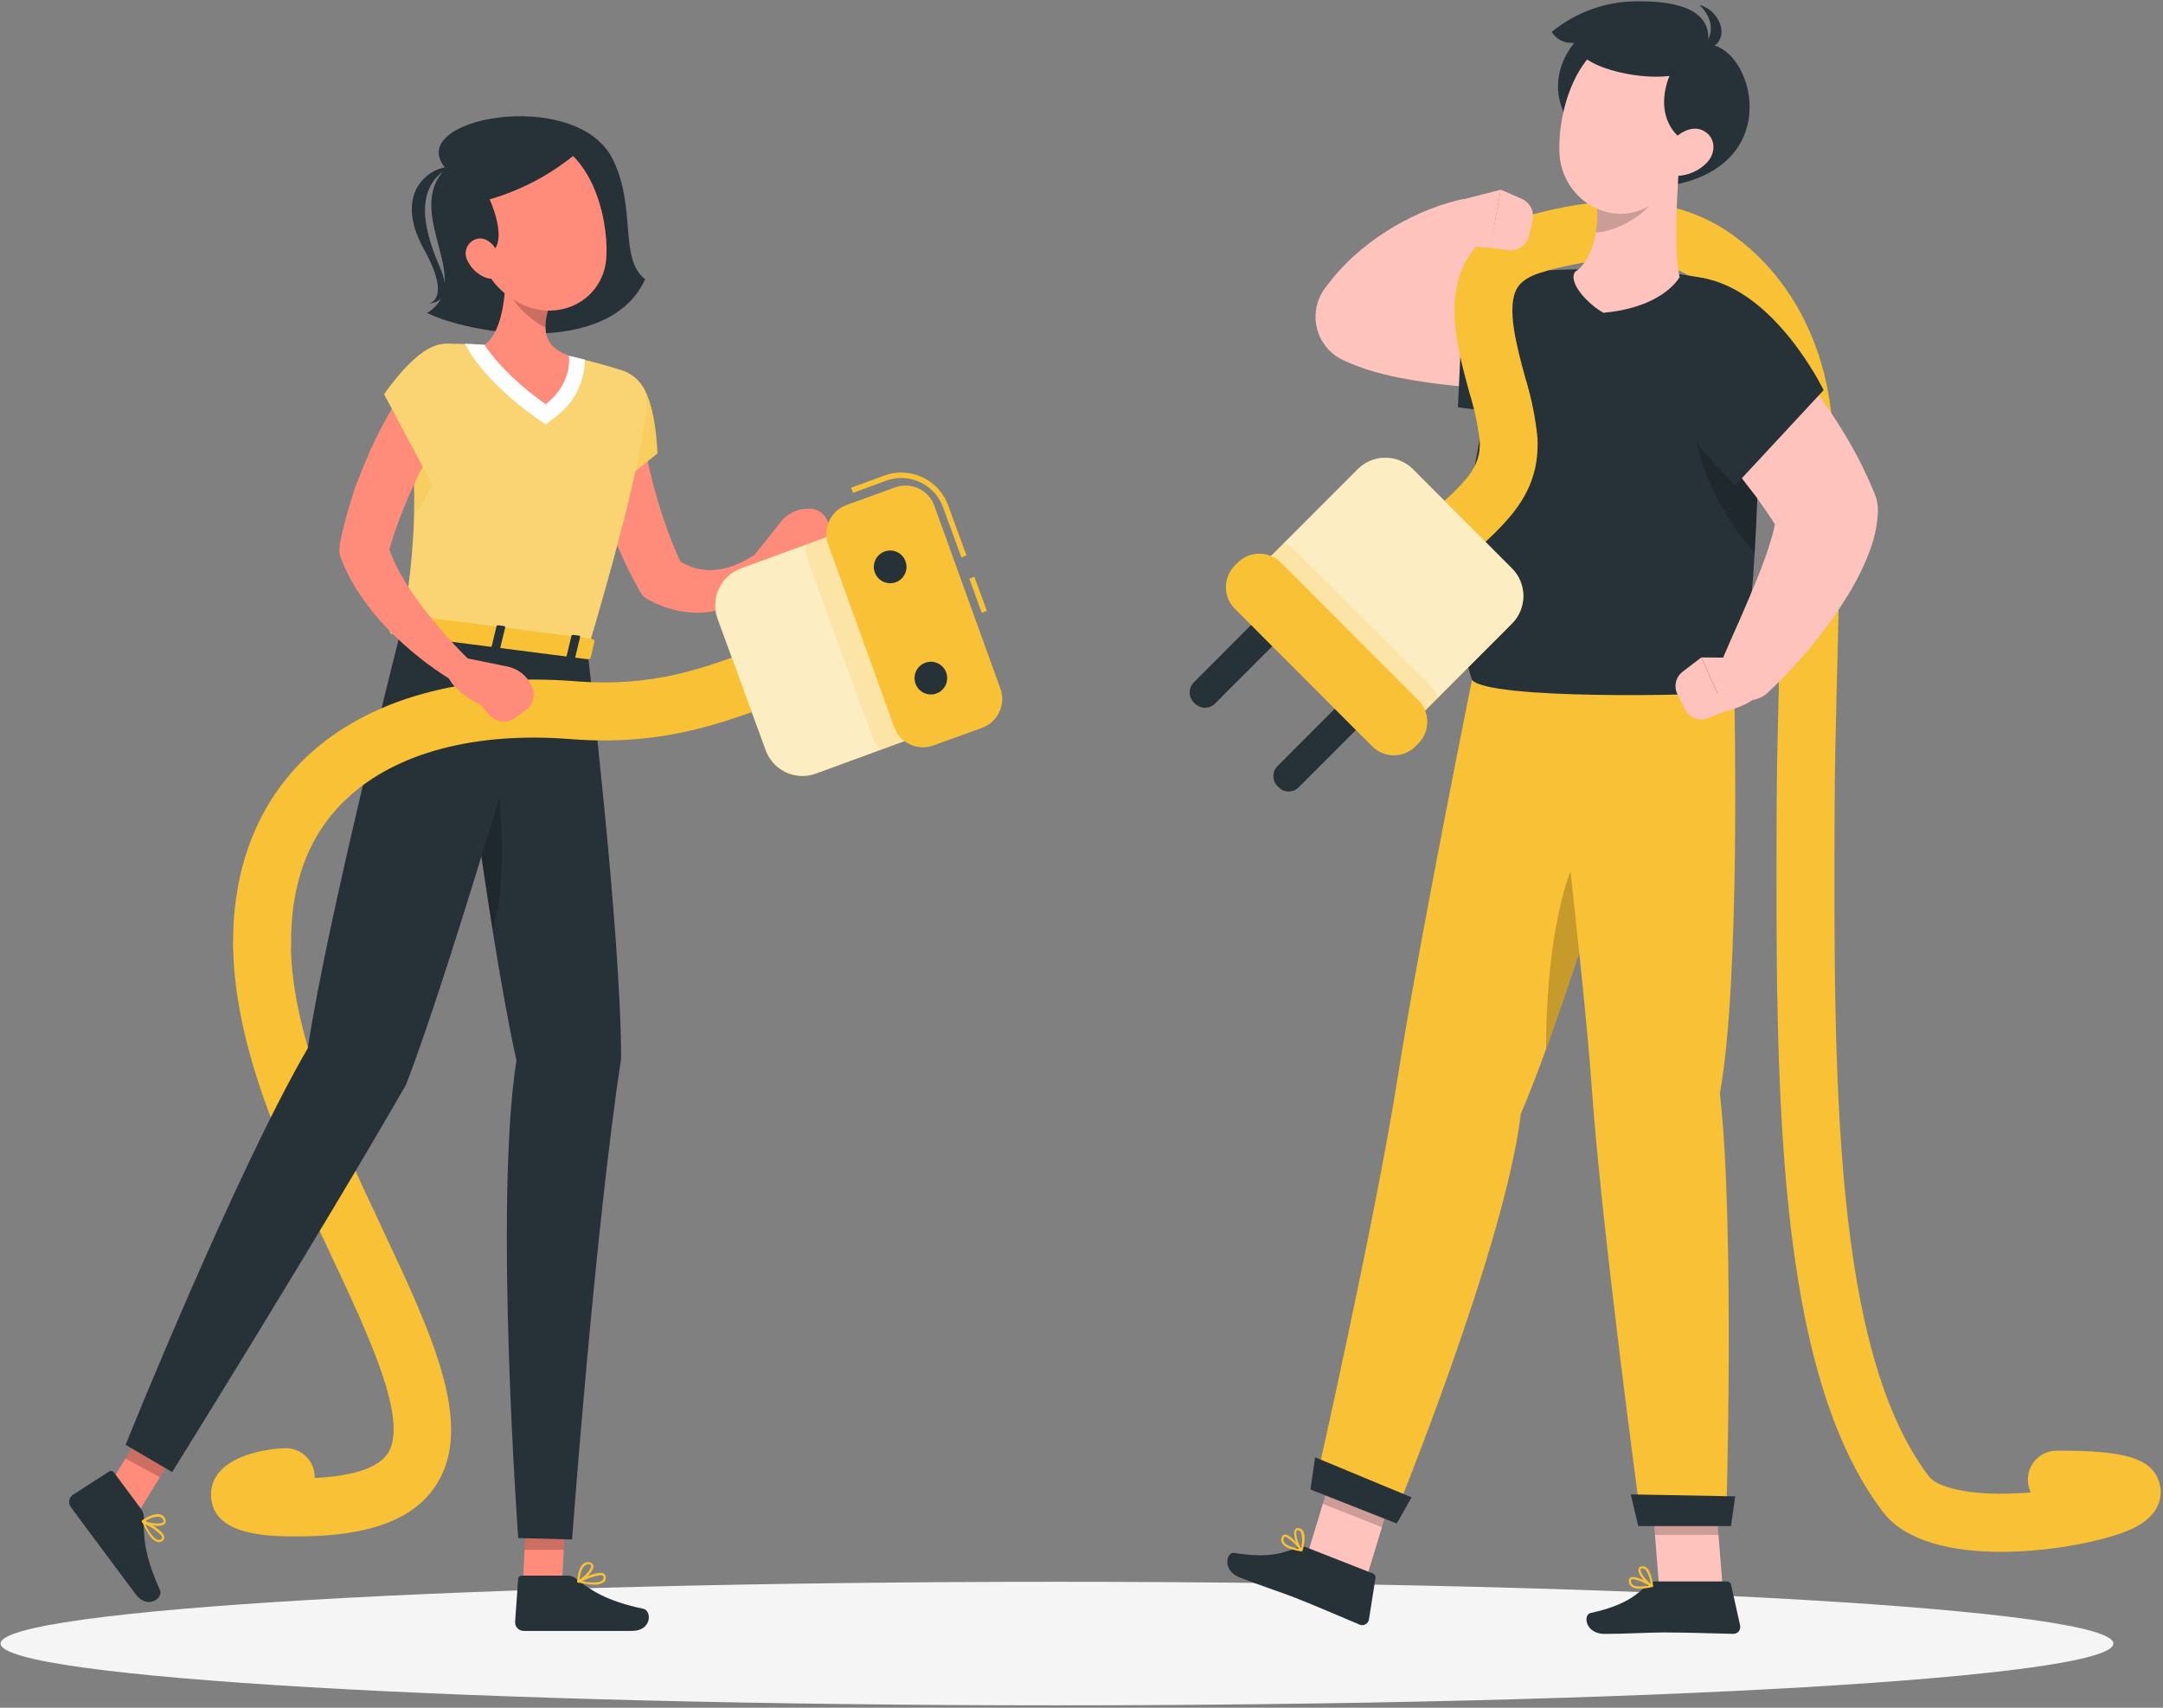
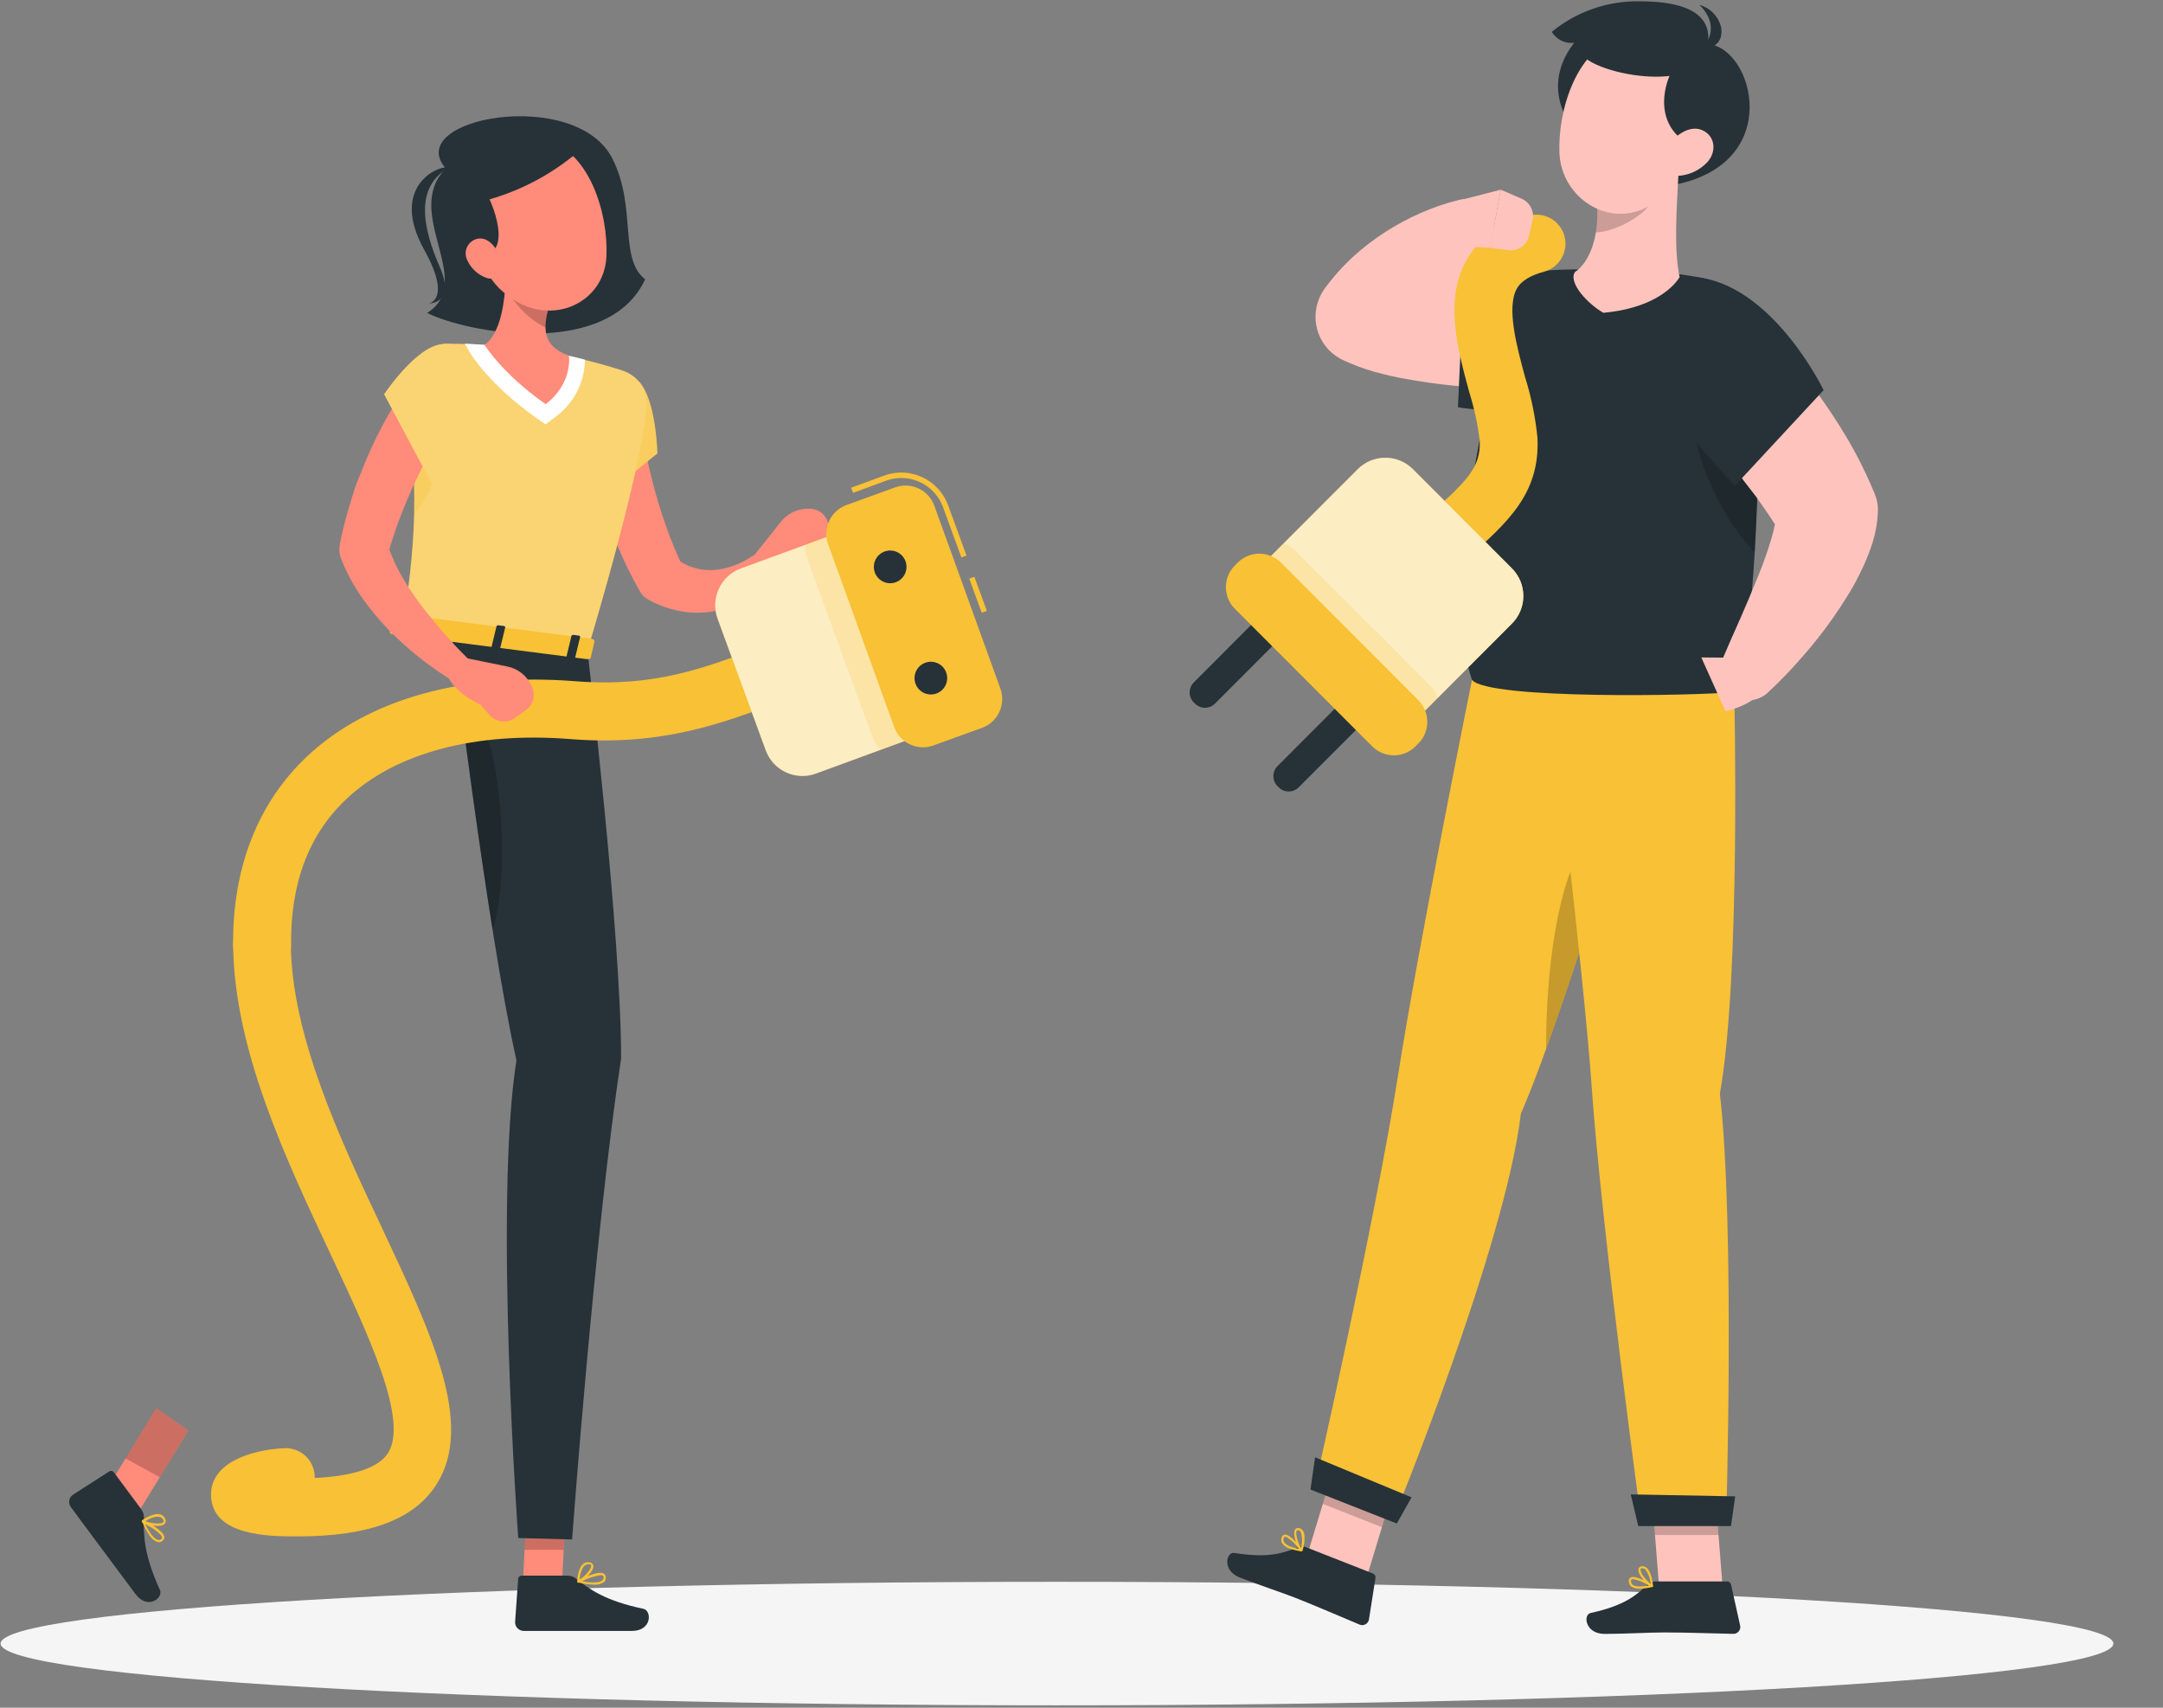
<svg xmlns="http://www.w3.org/2000/svg" width="323" height="255" viewBox="0 0 323 255" fill="none">
  <rect x="0" y="0" width="323" height="255" fill="#808080" stroke="none" />
  <g clip-path="url(#clip0_315_2558)">
    <path d="M157.839 254.641C244.961 254.641 315.588 250.512 315.588 245.419C315.588 240.326 244.961 236.197 157.839 236.197C70.716 236.197 0.089 240.326 0.089 245.419C0.089 250.512 70.716 254.641 157.839 254.641Z" fill="#F5F5F5" />
    <path d="M66.569 25.158C60.011 31.765 71.157 42.022 63.794 46.731C69.807 49.754 90.879 53.591 96.338 41.705C92.36 38.609 95.126 30.999 91.457 23.692C85.965 12.856 60.011 17.655 66.569 25.158Z" fill="#263238" />
    <path d="M67.163 24.987C65.121 24.645 58.213 28.083 63.355 37.313C67.496 44.776 64.047 45.305 64.047 45.305C64.047 45.305 68.115 45.419 65.674 39.871C63.087 33.949 61.874 27.806 67.163 24.987Z" fill="#263238" />
    <path d="M115.532 83.596C115.28 83.135 114.858 82.791 114.356 82.639C113.853 82.487 113.312 82.538 112.847 82.782L112.367 83.034C112.212 83.116 111.919 83.311 111.683 83.45C111.447 83.588 111.171 83.743 110.91 83.873C110.397 84.132 109.867 84.355 109.324 84.541C108.318 84.906 107.261 85.107 106.191 85.136C105.209 85.148 104.232 84.99 103.303 84.672C102.713 84.452 102.144 84.18 101.603 83.857C100.903 82.309 100.236 80.745 99.666 79.132C98.975 77.25 98.365 75.327 97.828 73.38C97.291 71.433 96.819 69.461 96.428 67.482C96.225 66.496 96.046 65.502 95.883 64.516L95.663 63.041C95.59 62.569 95.525 62.031 95.484 61.657V61.494C95.377 60.413 94.844 59.42 94.005 58.733C93.166 58.045 92.088 57.719 91.01 57.828C89.931 57.935 88.939 58.468 88.252 59.309C87.566 60.149 87.24 61.228 87.348 62.308C87.405 63.001 87.454 63.53 87.527 64.109C87.601 64.687 87.682 65.241 87.763 65.803C87.942 66.928 88.146 68.036 88.374 69.144C88.826 71.345 89.396 73.521 90.082 75.661C90.399 76.737 90.79 77.796 91.156 78.863C91.522 79.93 91.97 80.973 92.433 82.008C93.321 84.098 94.329 86.136 95.452 88.11L95.549 88.289C95.842 88.819 96.279 89.255 96.811 89.544C98.349 90.383 100.01 90.971 101.733 91.287C103.502 91.6 105.316 91.561 107.07 91.173C109.546 90.598 111.821 89.362 113.652 87.597C113.953 87.32 114.238 87.034 114.466 86.733C114.694 86.431 114.97 86.146 115.279 85.723C115.518 85.428 115.668 85.072 115.713 84.696C115.758 84.32 115.695 83.938 115.532 83.596Z" fill="#FF8B7B" />
    <path d="M120.942 75.971H120.706C119.927 75.954 119.155 76.118 118.45 76.448C117.744 76.779 117.124 77.268 116.638 77.877L112.708 82.814V86.187C115.865 87.442 119.868 84.061 119.868 84.061L121.894 83.548C122.576 83.377 123.17 82.96 123.563 82.376C123.955 81.792 124.117 81.083 124.018 80.386L123.725 78.407C123.629 77.734 123.296 77.119 122.785 76.671C122.274 76.224 121.62 75.976 120.942 75.971Z" fill="#FF8B7B" />
    <path d="M95.379 56.931C98.007 59.636 98.169 67.71 98.169 67.71L87.658 76.182C87.658 76.182 83.338 64.206 85.73 59.978C87.755 56.394 92.027 53.485 95.379 56.931Z" fill="#F8C136" />
    <g opacity="0.2">
      <path d="M95.379 56.931C98.007 59.636 98.169 67.71 98.169 67.71L87.658 76.182C87.658 76.182 83.338 64.206 85.73 59.978C87.755 56.394 92.027 53.485 95.379 56.931Z" fill="white" />
    </g>
    <path d="M77.984 238.437L83.793 239.073L84.59 223.268L78.781 222.624L77.984 238.437Z" fill="#FF8B7B" />
    <path d="M84.745 235.277H77.919C77.781 235.272 77.647 235.322 77.545 235.414C77.444 235.507 77.382 235.636 77.374 235.774L76.918 242.234C76.918 242.572 77.05 242.897 77.285 243.139C77.521 243.381 77.842 243.521 78.179 243.53C81.059 243.53 81.092 243.53 84.688 243.53H94.378C97.356 243.53 97.364 240.507 96.078 240.23C90.294 239.008 88.04 237.313 85.998 235.7C85.639 235.423 85.198 235.274 84.745 235.277Z" fill="#263238" />
    <path opacity="0.2" d="M84.59 223.276L84.175 231.423H78.334L78.781 222.632L84.59 223.276Z" fill="black" />
    <path d="M87.723 97.169C87.723 97.169 92.751 139.313 92.751 158.051C88.789 184.122 85.428 229.875 85.428 229.875L77.39 229.663C77.39 229.663 73.737 179.836 77.122 158.32C72.785 139.044 67.432 94.562 67.432 94.562L87.723 97.169Z" fill="#263238" />
    <path opacity="0.2" d="M72.223 108.901C71.265 109.323 70.336 109.807 69.441 110.351C70.547 118.669 72.004 129.138 73.55 138.8C76.186 130.849 74.762 113.365 72.223 108.901Z" fill="black" />
    <path d="M15.076 223.765L19.868 227.113L28.134 213.622L23.342 210.273L15.076 223.765Z" fill="#FF8B7B" />
    <path d="M21.081 225.345L17.012 219.862C16.935 219.75 16.817 219.673 16.683 219.647C16.549 219.621 16.41 219.648 16.297 219.724L10.845 223.227C10.573 223.427 10.391 223.727 10.338 224.061C10.285 224.395 10.365 224.736 10.561 225.011C12.261 227.333 12.294 227.349 14.433 230.233C15.76 232.001 18.404 235.562 20.226 238.014C22.049 240.466 24.433 238.609 23.879 237.403C21.439 232.034 21.439 229.256 21.487 226.616C21.496 226.159 21.353 225.712 21.081 225.345Z" fill="#263238" />
    <path opacity="0.2" d="M28.126 213.622L23.871 220.579L18.737 217.777L23.342 210.273L28.126 213.622Z" fill="black" />
    <path d="M44.472 229.419C40.314 229.419 31.657 229.418 31.511 223.292C31.397 218.485 37.336 216.489 42.462 216.245C43.03 216.217 43.598 216.302 44.133 216.495C44.668 216.687 45.16 216.983 45.581 217.366C46.002 217.749 46.343 218.211 46.585 218.726C46.828 219.241 46.967 219.799 46.994 220.367V220.693C52.803 220.416 56.562 219.145 57.937 216.978C61.036 212.09 55.097 199.47 49.361 187.274C42.608 172.927 34.961 156.674 34.814 141.105C34.809 140.536 34.915 139.972 35.128 139.444C35.34 138.916 35.655 138.435 36.053 138.029C36.451 137.622 36.925 137.299 37.449 137.076C37.972 136.853 38.533 136.736 39.102 136.73C40.242 136.733 41.336 137.184 42.146 137.988C42.956 138.791 43.417 139.882 43.43 141.024C43.56 154.695 50.753 170.035 57.148 183.576C64.47 199.201 70.857 212.701 65.202 221.622C61.923 226.868 55.13 229.419 44.472 229.419Z" fill="#F8C136" />
-     <path d="M81.287 96.338C81.287 96.338 67.407 144.503 60.63 161.97C47.498 184.83 25.71 219.813 25.71 219.813L18.753 215.74C18.753 215.74 35.026 175.331 45.968 156.511C48.906 136.959 60.011 93.568 60.011 93.568L81.287 96.338Z" fill="#263238" />
    <path d="M22.334 229.28C22.61 229.738 23.035 230.086 23.538 230.266C23.685 230.301 23.839 230.295 23.983 230.247C24.127 230.2 24.254 230.113 24.351 229.997C24.419 229.935 24.471 229.857 24.502 229.771C24.533 229.684 24.543 229.591 24.53 229.5C24.433 228.523 21.911 227.252 21.406 227.007C21.377 226.995 21.344 226.994 21.314 227.005C21.284 227.015 21.259 227.036 21.243 227.064C21.224 227.095 21.213 227.13 21.213 227.166C21.213 227.202 21.224 227.238 21.243 227.268C21.542 227.972 21.907 228.646 22.334 229.28ZM24.067 229.28C24.138 229.37 24.186 229.476 24.205 229.59C24.209 229.621 24.205 229.654 24.194 229.683C24.182 229.713 24.164 229.74 24.14 229.761C24.074 229.836 23.99 229.892 23.896 229.923C23.801 229.955 23.7 229.961 23.603 229.94C23.066 229.834 22.358 228.962 21.675 227.586C22.561 227.999 23.37 228.561 24.067 229.248V229.28Z" fill="#F8C136" />
    <path d="M21.203 227.3L21.251 227.341C22.065 227.789 24.18 228.156 24.644 227.48C24.722 227.356 24.76 227.212 24.753 227.066C24.745 226.92 24.693 226.78 24.603 226.665C23.79 225.223 21.349 226.917 21.243 226.991C21.219 227.01 21.2 227.035 21.187 227.063C21.174 227.092 21.168 227.123 21.17 227.154C21.167 227.205 21.178 227.256 21.203 227.3ZM24.294 226.828C24.318 226.856 24.34 226.886 24.359 226.917C24.449 227.072 24.465 227.186 24.416 227.251C24.148 227.643 22.586 227.504 21.674 227.146C22.285 226.779 23.708 226.038 24.294 226.828Z" fill="#F8C136" />
    <path d="M88.683 236.621C89.216 236.669 89.75 236.534 90.196 236.238C90.309 236.139 90.393 236.01 90.437 235.866C90.482 235.722 90.486 235.569 90.448 235.423C90.437 235.331 90.404 235.243 90.354 235.165C90.303 235.088 90.235 235.023 90.156 234.975C89.342 234.478 86.795 235.741 86.299 236.002C86.271 236.017 86.249 236.042 86.237 236.071C86.226 236.101 86.224 236.134 86.234 236.165C86.246 236.199 86.267 236.229 86.294 236.253C86.321 236.277 86.353 236.294 86.388 236.303C87.141 236.487 87.909 236.594 88.683 236.621ZM89.692 235.211C89.808 235.204 89.923 235.229 90.025 235.285C90.066 235.285 90.107 235.342 90.123 235.439C90.144 235.537 90.139 235.638 90.107 235.733C90.076 235.828 90.019 235.912 89.944 235.977C89.545 236.344 88.422 236.393 86.909 236.124C87.764 235.665 88.692 235.356 89.651 235.211H89.692Z" fill="#F8C136" />
    <path d="M86.388 236.344H86.445C87.259 235.969 88.846 234.478 88.585 233.704C88.531 233.576 88.44 233.467 88.325 233.39C88.209 233.313 88.073 233.272 87.934 233.272C86.307 233.085 86.193 236.034 86.185 236.156C86.185 236.189 86.194 236.221 86.209 236.249C86.225 236.278 86.247 236.302 86.275 236.319C86.309 236.339 86.349 236.347 86.388 236.344ZM87.853 233.574H87.967C88.138 233.574 88.243 233.647 88.268 233.728C88.422 234.177 87.381 235.358 86.543 235.871C86.616 235.162 86.877 233.574 87.869 233.574H87.853Z" fill="#F8C136" />
    <path d="M60.011 93.609L87.722 97.161C93.971 76.093 96.029 65.917 96.583 61.021C96.729 59.79 96.442 58.547 95.77 57.506C95.099 56.464 94.086 55.691 92.905 55.318C91.278 54.796 89.179 54.177 87.096 53.688C86.388 53.501 85.664 53.33 84.956 53.167C80.808 52.324 76.604 51.78 72.378 51.538C71.751 51.481 71.133 51.448 70.507 51.416C69.278 51.35 68.066 51.334 66.959 51.334C66.129 51.333 65.307 51.505 64.547 51.84C63.787 52.174 63.104 52.664 62.543 53.277C61.982 53.89 61.555 54.613 61.288 55.401C61.022 56.189 60.922 57.023 60.996 57.852C61.215 60.296 61.386 62.569 61.516 64.654C61.826 69.543 61.923 73.453 61.85 76.875C61.684 82.493 61.069 88.089 60.011 93.609Z" fill="#F8C136" />
    <g opacity="0.3">
      <path d="M60.011 93.609L87.722 97.161C93.971 76.093 96.029 65.917 96.583 61.021C96.729 59.79 96.442 58.547 95.77 57.506C95.099 56.464 94.086 55.691 92.905 55.318C91.278 54.796 89.179 54.177 87.096 53.688C86.388 53.501 85.664 53.33 84.956 53.167C80.808 52.324 76.604 51.78 72.378 51.538C71.751 51.481 71.133 51.448 70.507 51.416C69.278 51.35 68.066 51.334 66.959 51.334C66.129 51.333 65.307 51.505 64.547 51.84C63.787 52.174 63.104 52.664 62.543 53.277C61.982 53.89 61.555 54.613 61.288 55.401C61.022 56.189 60.922 57.023 60.996 57.852C61.215 60.296 61.386 62.569 61.516 64.654C61.826 69.543 61.923 73.453 61.85 76.875C61.684 82.493 61.069 88.089 60.011 93.609Z" fill="white" />
    </g>
    <path opacity="0.3" d="M61.834 76.842C65.495 72.101 66.821 66.675 65.634 63.685L61.501 64.614C61.834 69.486 61.924 73.412 61.834 76.842Z" fill="#F8C136" />
    <path d="M87.096 53.64C86.38 53.453 85.664 53.281 84.957 53.118C80.805 52.28 76.599 51.735 72.37 51.489C71.744 51.44 71.125 51.408 70.507 51.375L69.425 51.326L70.238 52.752C70.352 52.947 73.119 57.477 80.002 62.349L81.474 63.376L82.89 62.292C84.253 61.313 85.367 60.026 86.142 58.535C86.916 57.045 87.33 55.393 87.349 53.713L87.096 53.64Z" fill="white" />
    <path d="M75.429 43.114C75.169 46.544 74.363 50.039 72.37 51.505C72.37 51.505 74.909 55.734 81.483 60.353C85.599 57.2 84.957 53.118 84.957 53.118C80.579 51.489 80.888 48.45 82.735 43.603L79.318 41.762C79.023 41.436 78.64 41.205 78.215 41.096C77.79 40.988 77.342 41.007 76.927 41.151C76.513 41.295 76.15 41.558 75.884 41.907C75.617 42.256 75.459 42.676 75.429 43.114Z" fill="#FF8B7B" />
    <path opacity="0.2" d="M79.318 41.762C79.041 41.456 78.685 41.232 78.289 41.115C77.893 40.999 77.473 40.995 77.075 41.103C76.677 41.211 76.316 41.427 76.033 41.727C75.749 42.027 75.555 42.4 75.47 42.805C76.768 45.425 78.861 47.567 81.45 48.923C81.542 47.086 81.976 45.282 82.727 43.603L79.318 41.762Z" fill="black" />
    <path d="M70.108 32.36C71.809 38.983 72.386 41.818 76.43 44.58C82.508 48.768 90.261 45.232 90.562 38.242C90.847 31.944 88.024 22.168 80.962 20.767C79.403 20.448 77.788 20.534 76.272 21.017C74.755 21.5 73.388 22.364 72.3 23.526C71.211 24.689 70.439 26.111 70.055 27.657C69.671 29.203 69.69 30.823 70.108 32.36Z" fill="#FF8B7B" />
    <path d="M86.942 22.136C82.958 25.682 78.232 28.29 73.11 29.769C73.11 29.769 78.163 40.531 68.709 37.819C65.967 28.653 68.709 23.895 71.15 21.655C78.667 19.211 83.956 18.396 86.942 22.136Z" fill="#263238" />
    <path d="M69.791 38.885C70.345 40.086 71.351 41.017 72.59 41.476C74.217 42.063 75.185 40.661 74.835 39.032C74.518 37.574 73.281 35.504 71.581 35.61C71.213 35.642 70.859 35.764 70.549 35.966C70.24 36.167 69.986 36.443 69.808 36.767C69.631 37.091 69.537 37.454 69.534 37.824C69.531 38.194 69.619 38.558 69.791 38.885Z" fill="#FF8B7B" />
    <path d="M59.808 91.93L58.237 94.252C58.115 94.432 58.319 94.66 58.636 94.701L87.698 98.432C87.95 98.432 88.17 98.367 88.211 98.212L88.78 95.768C88.78 95.597 88.617 95.425 88.349 95.385L60.28 91.784C60.195 91.764 60.107 91.767 60.024 91.793C59.941 91.819 59.866 91.866 59.808 91.93Z" fill="#F8C136" />
    <path d="M63.168 95.556L62.42 95.458C62.273 95.458 62.168 95.344 62.192 95.255L62.957 92.069C62.986 92.016 63.032 91.974 63.089 91.95C63.145 91.926 63.207 91.922 63.266 91.939L64.023 92.037C64.169 92.037 64.275 92.143 64.25 92.24L63.486 95.418C63.461 95.515 63.323 95.572 63.168 95.556Z" fill="#263238" />
    <path d="M85.55 98.424L84.802 98.334C84.655 98.334 84.549 98.22 84.574 98.122L85.339 94.945C85.339 94.855 85.501 94.79 85.648 94.806L86.404 94.904C86.551 94.904 86.657 95.018 86.632 95.108L85.867 98.293C85.843 98.383 85.705 98.448 85.55 98.424Z" fill="#263238" />
    <path d="M74.363 96.99L73.615 96.892C73.46 96.892 73.355 96.786 73.379 96.688L74.144 93.511C74.144 93.413 74.306 93.356 74.461 93.372L75.21 93.47C75.356 93.47 75.462 93.584 75.445 93.674L74.673 96.859C74.656 96.949 74.51 97.006 74.363 96.99Z" fill="#263238" />
    <path d="M39.142 145.399C38.001 145.399 36.907 144.948 36.096 144.144C35.285 143.34 34.825 142.248 34.814 141.106C34.7 129.537 38.548 119.769 45.944 112.86C55.048 104.355 69.246 100.403 85.941 101.723C97.648 102.652 105.158 99.8 113.847 96.485C115.279 95.947 116.719 95.393 118.2 94.855C119.279 94.462 120.47 94.514 121.51 95C122.551 95.486 123.356 96.366 123.749 97.446C124.142 98.526 124.09 99.719 123.604 100.761C123.119 101.803 122.24 102.609 121.162 103.002C119.721 103.524 118.322 104.061 116.931 104.591C108.071 107.964 98.918 111.442 85.257 110.367C71.019 109.235 59.157 112.371 51.851 119.198C46.156 124.478 43.381 131.818 43.471 141.024C43.476 141.593 43.369 142.158 43.157 142.686C42.944 143.214 42.63 143.695 42.232 144.101C41.834 144.507 41.359 144.831 40.836 145.054C40.313 145.276 39.751 145.394 39.183 145.399H39.142Z" fill="#F8C136" />
    <path d="M139.244 109.122L121.834 115.509C120.381 116.042 118.776 115.975 117.373 115.323C115.969 114.671 114.882 113.488 114.35 112.033L107.16 92.381C106.627 90.926 106.694 89.32 107.345 87.914C107.996 86.509 109.178 85.42 110.631 84.887L128.041 78.5L139.236 109.099L139.244 109.122Z" fill="#F8C136" />
    <path opacity="0.7" d="M139.244 109.122L121.834 115.509C120.381 116.042 118.776 115.975 117.373 115.323C115.969 114.671 114.882 113.488 114.35 112.033L107.16 92.381C106.627 90.926 106.694 89.32 107.345 87.914C107.996 86.509 109.178 85.42 110.631 84.887L128.041 78.5L139.236 109.099L139.244 109.122Z" fill="white" />
    <path opacity="0.2" d="M120.283 81.339L128.053 78.496L139.248 109.112L131.478 111.964C130.961 111.463 130.566 110.85 130.323 110.171L120.56 83.458C120.304 82.783 120.209 82.057 120.283 81.339Z" fill="#F8C136" />
    <path d="M145.501 86.122L144.737 86.402L146.601 91.497L147.365 91.217L145.501 86.122Z" fill="#F8C136" />
    <path d="M143.56 83.23L140.818 75.718C140.348 74.444 139.499 73.345 138.387 72.569C137.274 71.793 135.951 71.376 134.594 71.376C133.823 71.374 133.057 71.509 132.333 71.775L127.386 73.592L127.101 72.826L132.056 71.009C132.869 70.711 133.728 70.559 134.594 70.561C136.118 70.565 137.604 71.035 138.854 71.909C140.103 72.782 141.055 74.018 141.583 75.449L144.325 82.961L143.56 83.23Z" fill="#F8C136" />
    <path d="M139.379 111.316L146.645 108.685C149.019 107.825 150.247 105.201 149.388 102.824L139.527 75.523C138.668 73.146 136.048 71.916 133.674 72.776L126.408 75.407C124.035 76.267 122.806 78.891 123.665 81.268L133.527 108.569C134.385 110.946 137.006 112.176 139.379 111.316Z" fill="#F8C136" />
    <path d="M135.221 83.808C135.387 84.263 135.414 84.756 135.3 85.226C135.186 85.696 134.935 86.121 134.579 86.448C134.223 86.775 133.778 86.989 133.301 87.063C132.824 87.137 132.335 87.067 131.897 86.863C131.46 86.659 131.092 86.329 130.842 85.915C130.591 85.502 130.469 85.023 130.49 84.54C130.512 84.056 130.676 83.591 130.962 83.201C131.248 82.811 131.643 82.515 132.097 82.35C132.704 82.129 133.374 82.159 133.96 82.433C134.545 82.706 134.999 83.201 135.221 83.808Z" fill="#263238" />
    <path d="M141.299 100.42C141.464 100.874 141.491 101.367 141.376 101.836C141.262 102.306 141.011 102.731 140.656 103.057C140.3 103.384 139.856 103.598 139.379 103.672C138.902 103.746 138.414 103.677 137.976 103.473C137.539 103.269 137.171 102.94 136.92 102.527C136.669 102.114 136.546 101.636 136.567 101.154C136.587 100.671 136.75 100.205 137.034 99.815C137.319 99.424 137.713 99.128 138.166 98.962C138.467 98.851 138.788 98.801 139.108 98.815C139.429 98.828 139.743 98.905 140.034 99.04C140.325 99.176 140.587 99.367 140.804 99.604C141.02 99.841 141.189 100.118 141.299 100.42Z" fill="#263238" />
    <path d="M69.97 98.456L69.905 98.383C68.636 97.112 67.293 95.727 66.081 94.309C64.869 92.892 63.681 91.474 62.599 90.008C61.538 88.577 60.573 87.078 59.71 85.519C59.093 84.404 58.568 83.241 58.14 82.04C58.628 80.411 59.149 78.781 59.767 77.217C60.475 75.335 61.273 73.486 62.143 71.661C63.014 69.836 63.941 68.044 64.942 66.292C65.43 65.412 65.943 64.54 66.472 63.685L67.285 62.431C67.537 62.023 67.838 61.616 68.05 61.266L68.139 61.135C68.718 60.252 68.931 59.179 68.735 58.142C68.538 57.105 67.948 56.184 67.087 55.575C66.226 54.965 65.162 54.714 64.12 54.874C63.078 55.035 62.139 55.594 61.5 56.434C61.094 56.988 60.784 57.428 60.459 57.909C60.133 58.39 59.841 58.87 59.531 59.351C58.938 60.312 58.36 61.282 57.807 62.267C56.706 64.234 55.709 66.257 54.821 68.329C54.365 69.355 54.007 70.406 53.543 71.457C53.08 72.508 52.77 73.576 52.445 74.667C51.754 76.83 51.187 79.031 50.745 81.258V81.445C50.618 82.04 50.66 82.658 50.867 83.23C51.655 85.319 52.702 87.3 53.983 89.128C55.189 90.863 56.533 92.498 58.002 94.016C59.433 95.479 60.952 96.853 62.55 98.13C64.147 99.406 65.824 100.579 67.57 101.642C67.994 101.89 68.493 101.975 68.975 101.881C69.457 101.786 69.888 101.519 70.188 101.13C70.487 100.74 70.634 100.254 70.602 99.764C70.569 99.273 70.359 98.811 70.011 98.465L69.97 98.456Z" fill="#FF8B7B" />
    <path d="M79.424 102.505L79.318 102.294C78.98 101.588 78.483 100.97 77.866 100.489C77.249 100.008 76.529 99.678 75.763 99.524L69.587 98.269L66.569 99.776C66.894 103.165 71.727 105.194 71.727 105.194L73.102 106.766C73.566 107.294 74.207 107.631 74.904 107.714C75.601 107.796 76.303 107.618 76.877 107.214L78.504 106.049C79.051 105.663 79.444 105.095 79.612 104.446C79.78 103.797 79.714 103.11 79.424 102.505Z" fill="#FF8B7B" />
    <path d="M64.429 51.855C61.004 53.428 57.359 58.87 57.359 58.87L64.681 72.598C64.681 72.598 73.004 62.992 72.305 58.186C71.735 54.104 68.79 49.851 64.429 51.855Z" fill="#F8C136" />
    <g opacity="0.3">
      <path d="M64.429 51.855C61.004 53.428 57.359 58.87 57.359 58.87L64.681 72.598C64.681 72.598 73.004 62.992 72.305 58.186C71.735 54.104 68.79 49.851 64.429 51.855Z" fill="white" />
    </g>
-     <path d="M298.828 231.724C291.66 231.724 284.614 230.25 281.197 225.785C265.023 204.603 265.169 161.994 265.307 120.762C265.389 98.562 267.138 77.584 264.673 61.29C263.225 51.684 258.164 45.093 253.055 41.688C245.472 36.669 235.058 39.366 230.607 40.515C230.053 40.67 229.473 40.713 228.902 40.641C228.331 40.569 227.78 40.383 227.281 40.096C226.783 39.808 226.346 39.423 225.998 38.965C225.649 38.506 225.396 37.982 225.252 37.424C225.108 36.866 225.077 36.285 225.16 35.715C225.243 35.144 225.439 34.596 225.736 34.103C226.033 33.609 226.425 33.18 226.89 32.84C227.355 32.5 227.883 32.257 228.443 32.123C234 30.681 247.034 27.317 257.822 34.453C265.104 39.268 271.401 47.863 273.232 59.994C275.795 76.94 274.046 98.228 273.964 120.762C273.826 160.544 273.688 201.678 288.072 220.489C289.235 222.005 293.767 223.365 301.293 222.974C301.96 222.974 302.611 222.901 303.254 222.844C302.963 222.254 302.812 221.604 302.815 220.946C302.815 219.796 303.271 218.694 304.082 217.881C304.894 217.068 305.995 216.611 307.143 216.611C316.605 216.611 321.584 217.426 322.544 221.76C322.821 223.007 322.967 226.135 318.395 228.278C314.978 229.883 306.826 231.724 298.828 231.724Z" fill="#F8C136" />
    <path d="M204.108 235.463L195.28 231.985L199.934 216.66L208.77 220.131L204.108 235.463Z" fill="#FFC3BD" />
    <path d="M195.069 231.048L205.028 234.958C205.154 235.01 205.259 235.102 205.327 235.22C205.395 235.338 205.421 235.475 205.402 235.61L204.426 241.818C204.4 241.968 204.341 242.111 204.254 242.235C204.166 242.359 204.052 242.462 203.919 242.537C203.786 242.611 203.639 242.654 203.487 242.664C203.335 242.674 203.183 242.649 203.042 242.592C200.545 241.557 196.631 239.846 193.466 238.6C191.522 237.834 187.82 236.612 185.127 235.553C182.434 234.494 183.134 231.691 184.313 231.887C189.675 232.75 191.725 231.83 193.865 231.031C194.254 230.883 194.685 230.888 195.069 231.048Z" fill="#263238" />
    <path opacity="0.2" d="M208.77 220.139L199.934 216.66L197.534 224.563L206.37 228.041L208.77 220.139Z" fill="black" />
    <path d="M219.811 101.519C219.811 101.519 211.821 141.064 208.77 160.568C205.337 182.427 196.265 222.355 196.265 222.355L208.005 226.974C208.005 226.974 224.774 186.093 227.109 166.296C234.146 150.205 248.14 102.855 248.14 102.855L219.811 101.519Z" fill="#F8C136" />
    <path d="M195.695 222.42L208.583 227.496L210.788 223.585L196.379 217.605L195.695 222.42Z" fill="#263238" />
    <path d="M192.539 231.219C192.089 231.079 191.7 230.792 191.432 230.404C191.358 230.261 191.319 230.102 191.319 229.94C191.319 229.778 191.358 229.619 191.432 229.476C191.465 229.387 191.522 229.31 191.597 229.252C191.672 229.195 191.761 229.159 191.855 229.15C192.71 229.06 194.296 231.146 194.451 231.39C194.468 231.417 194.478 231.448 194.478 231.48C194.478 231.512 194.468 231.543 194.451 231.569C194.434 231.596 194.409 231.617 194.38 231.63C194.351 231.643 194.319 231.648 194.288 231.643C193.691 231.566 193.105 231.424 192.539 231.219ZM192.108 229.516C192.042 229.484 191.969 229.47 191.896 229.476C191.847 229.476 191.79 229.476 191.733 229.614C191.679 229.711 191.651 229.821 191.651 229.932C191.651 230.043 191.679 230.153 191.733 230.25C191.969 230.681 192.783 231.064 193.963 231.26C193.467 230.56 192.836 229.967 192.108 229.516Z" fill="#F8C136" />
    <path d="M194.272 231.634C194.245 231.625 194.222 231.608 194.207 231.585C193.686 230.966 192.954 229.052 193.393 228.392C193.461 228.29 193.561 228.213 193.678 228.176C193.795 228.139 193.921 228.144 194.036 228.188C194.157 228.219 194.27 228.275 194.368 228.352C194.466 228.429 194.547 228.526 194.605 228.636C195.11 229.541 194.54 231.447 194.516 231.528C194.506 231.557 194.489 231.583 194.466 231.603C194.443 231.623 194.415 231.637 194.386 231.642C194.368 231.651 194.347 231.655 194.327 231.654C194.307 231.652 194.288 231.646 194.272 231.634ZM193.995 228.522H193.93C193.718 228.473 193.67 228.522 193.645 228.596C193.401 228.987 193.8 230.372 194.263 231.129C194.496 230.376 194.496 229.569 194.263 228.815C194.212 228.689 194.117 228.585 193.995 228.522Z" fill="#F8C136" />
    <path opacity="0.2" d="M237.035 125.463C232.609 130.954 230.859 144.951 230.876 156.617C233.862 148.381 237.287 137.92 240.297 128.421L237.035 125.463Z" fill="black" />
    <path d="M257.236 236.938H247.75L246.489 220.97H255.975L257.236 236.938Z" fill="#FFC3BD" />
    <path d="M247.213 236.14H257.911C258.049 236.139 258.182 236.185 258.289 236.271C258.395 236.357 258.469 236.478 258.497 236.612L259.856 242.739C259.888 242.888 259.885 243.043 259.849 243.192C259.813 243.34 259.744 243.479 259.647 243.597C259.55 243.715 259.428 243.81 259.289 243.874C259.151 243.939 259 243.971 258.847 243.969C256.146 243.92 251.891 243.757 248.49 243.757C246.391 243.757 242.502 243.977 239.614 243.977C236.725 243.977 236.359 241.117 237.523 240.857C242.835 239.692 244.414 238.095 246.106 236.563C246.411 236.292 246.805 236.141 247.213 236.14Z" fill="#263238" />
    <path opacity="0.2" d="M255.975 220.97H246.48L247.139 229.207H256.634L255.975 220.97Z" fill="black" />
    <path d="M231.299 102.016C231.299 102.016 236.555 146.083 237.661 161.945C239.199 184.023 245.146 227.61 245.146 227.61H257.757C257.757 227.61 259.108 183.095 256.83 163.289C259.97 146.01 258.978 103.344 258.978 103.344L231.299 102.016Z" fill="#F8C136" />
    <path d="M244.642 227.878H258.489L259.116 223.438L243.519 223.145L244.642 227.878Z" fill="#263238" />
    <path d="M244.894 237.223C244.425 237.259 243.958 237.135 243.568 236.873C243.446 236.767 243.352 236.633 243.293 236.483C243.233 236.332 243.21 236.17 243.226 236.009C243.226 235.913 243.253 235.819 243.303 235.737C243.353 235.655 243.425 235.589 243.511 235.545C244.275 235.154 246.497 236.523 246.765 236.678C246.793 236.693 246.816 236.717 246.831 236.747C246.845 236.776 246.851 236.808 246.846 236.84C246.839 236.873 246.823 236.903 246.8 236.927C246.777 236.952 246.748 236.97 246.716 236.979C246.12 237.129 245.509 237.211 244.894 237.223ZM243.869 235.798C243.796 235.793 243.723 235.807 243.657 235.838C243.616 235.838 243.568 235.904 243.559 236.026C243.542 236.135 243.554 236.248 243.592 236.352C243.631 236.456 243.695 236.548 243.779 236.62C244.153 236.938 245.057 236.979 246.22 236.743C245.512 236.281 244.722 235.96 243.893 235.798H243.869Z" fill="#F8C136" />
    <path d="M246.684 236.979H246.603C245.895 236.588 244.512 235.081 244.658 234.307C244.683 234.187 244.748 234.079 244.843 234.002C244.938 233.924 245.057 233.883 245.179 233.883C245.302 233.866 245.427 233.875 245.547 233.91C245.666 233.945 245.776 234.005 245.871 234.087C246.684 234.747 246.839 236.735 246.847 236.816C246.848 236.846 246.843 236.876 246.83 236.903C246.817 236.93 246.798 236.953 246.774 236.971C246.745 236.981 246.714 236.984 246.684 236.979ZM245.293 234.185H245.22C245.008 234.185 244.992 234.315 244.984 234.356C244.894 234.804 245.797 235.985 246.481 236.49C246.431 235.703 246.148 234.948 245.667 234.323C245.561 234.236 245.43 234.187 245.293 234.185Z" fill="#F8C136" />
    <path d="M235.651 41.248L228.052 41.15C225.497 41.15 222.959 41.069 220.445 41.028C219.68 41.028 218.932 40.979 218.175 40.946C218.224 40.946 218.256 40.857 218.297 40.816C218.834 40.246 219.371 39.659 219.924 39.097C220.201 38.804 220.472 38.519 220.738 38.242C220.99 37.965 221.316 37.655 221.486 37.427L222.178 36.547C222.723 35.851 223.035 35 223.071 34.116C223.106 33.232 222.862 32.359 222.374 31.622C221.886 30.884 221.179 30.319 220.352 30.007C219.525 29.695 218.621 29.651 217.768 29.883L216.263 30.29C215.799 30.429 215.336 30.583 214.872 30.738C213.961 31.056 213.066 31.406 212.179 31.789C210.392 32.579 208.665 33.5 207.012 34.543C205.301 35.638 203.682 36.873 202.172 38.233C200.573 39.688 199.126 41.302 197.851 43.048C197.53 43.484 197.257 43.954 197.038 44.45C196.282 46.184 196.245 48.147 196.935 49.908C197.624 51.67 198.984 53.085 200.715 53.843L201.456 54.169C203.127 54.889 204.859 55.462 206.63 55.88C208.176 56.279 209.64 56.54 211.08 56.784C212.521 57.028 213.928 57.224 215.327 57.395C216.727 57.566 218.11 57.697 219.493 57.81C222.251 58.055 224.985 58.177 227.71 58.259C230.436 58.34 233.105 58.34 235.936 58.21C238.144 58.115 240.227 57.162 241.743 55.551C243.259 53.941 244.087 51.802 244.051 49.59C244.015 47.377 243.118 45.266 241.55 43.707C239.983 42.147 237.869 41.262 235.659 41.24L235.651 41.248Z" fill="#FFC3BD" />
    <path d="M240.077 56.116C233.512 63.611 217.711 60.809 217.711 60.809L218.582 42.136C223.998 40.942 229.521 40.301 235.066 40.221C244.341 40.205 245.333 50.103 240.077 56.116Z" fill="#263238" />
    <path d="M222.552 50.372C222.162 53.387 221.739 57.444 221.487 62.902C218.061 80.255 216.784 92.549 219.811 101.519C222.203 104.476 253.372 103.906 258.977 103.336C262.232 95.27 262.574 72.117 262.956 52.654C263.004 49.971 262.09 47.361 260.381 45.295C258.672 43.23 256.281 41.846 253.64 41.394C246.626 40.149 239.471 39.908 232.389 40.678C229.903 40.961 227.584 42.069 225.801 43.827C224.018 45.584 222.875 47.888 222.552 50.372Z" fill="#263238" />
    <path opacity="0.2" d="M252.794 62.218C252.9 68.149 257.196 77.624 262.028 82.431C262.321 77.421 262.508 71.987 262.655 66.504L252.794 62.218Z" fill="black" />
    <path d="M279.952 73.746L279.675 73.094C278.538 70.377 277.208 67.744 275.697 65.216C274.249 62.772 272.686 60.467 271.067 58.242C269.448 56.018 267.732 53.892 265.974 51.823C265.079 50.796 264.192 49.77 263.257 48.776L261.849 47.293L260.352 45.778C258.784 44.227 256.675 43.349 254.471 43.329C252.267 43.31 250.143 44.15 248.547 45.673C246.952 47.195 246.011 49.279 245.925 51.484C245.838 53.69 246.612 55.842 248.083 57.485L248.327 57.754L253.103 63.074C254.73 64.882 256.284 66.723 257.83 68.556C258.579 69.477 259.352 70.398 260.051 71.335C260.751 72.272 261.491 73.176 262.191 74.105C263.2 75.514 264.176 76.915 265.047 78.292C264.914 78.987 264.745 79.675 264.542 80.353C263.958 82.327 263.271 84.268 262.484 86.17C261.67 88.183 260.808 90.244 259.913 92.272C259.018 94.301 258.058 96.419 257.204 98.456L257.122 98.635C256.747 99.535 256.691 100.537 256.961 101.474C257.231 102.411 257.813 103.228 258.61 103.789C259.406 104.35 260.37 104.622 261.343 104.561C262.315 104.499 263.237 104.107 263.957 103.45C265.751 101.784 267.454 100.022 269.058 98.171C270.685 96.34 272.212 94.412 273.638 92.386C274.362 91.368 275.054 90.309 275.737 89.209C276.447 88.091 277.096 86.935 277.682 85.747C278.341 84.45 278.912 83.111 279.391 81.738C280.015 79.98 280.366 78.136 280.432 76.272C280.453 75.405 280.289 74.544 279.952 73.746Z" fill="#FFC3BD" />
    <path d="M254.193 41.5C265.169 43.382 272.32 58.259 272.32 58.259L259.091 72.508C259.091 72.508 251.468 64.735 246.887 57.533C241.949 49.696 246.334 40.164 254.193 41.5Z" fill="#263238" />
    <path d="M234.146 18.045C232.307 14.958 231.705 10.713 235.074 6.387C234.417 6.469 233.751 6.359 233.156 6.07C232.561 5.781 232.063 5.325 231.722 4.758C235.41 1.736 240.048 0.12 244.813 0.195C254.657 0.195 255.389 4 255.056 6.599C261.792 7.031 266.707 24.571 249.629 27.675C239.858 17.369 234.146 18.045 234.146 18.045Z" fill="#263238" />
    <path d="M254.438 6.917C254.438 6.917 257.18 4.114 253.771 0.725C254.535 0.935 255.232 1.339 255.793 1.899C256.355 2.459 256.763 3.155 256.976 3.919C257.456 5.89 256.13 7.471 254.438 6.917Z" fill="#263238" />
    <path d="M250.663 25.532C250.402 30.934 249.914 37.077 250.817 41.386C249.418 43.594 245.838 46.136 239.427 46.706C237.149 45.411 234.138 42.242 235.188 40.612C237.913 38.861 239.069 33.557 238.288 29.589L250.663 25.532Z" fill="#FFC3BD" />
    <path opacity="0.2" d="M247.538 26.551L238.271 29.59C238.587 31.279 238.6 33.011 238.312 34.706C241.078 34.616 244.91 32.531 246.351 30.575C246.82 30.026 247.168 29.383 247.373 28.69C247.577 27.996 247.634 27.267 247.538 26.551Z" fill="black" />
    <path d="M253.363 16.978C251.647 23.602 250.98 27.569 246.928 30.347C240.834 34.527 233.17 29.842 232.869 22.844C232.608 16.538 235.456 6.762 242.534 5.369C244.093 5.056 245.706 5.147 247.219 5.634C248.733 6.121 250.097 6.987 251.182 8.15C252.267 9.313 253.037 10.735 253.419 12.28C253.8 13.825 253.781 15.443 253.363 16.978Z" fill="#FFC3BD" />
    <path d="M251.997 7.495C249.092 9.564 245.488 18.331 252.81 21.85C259.384 16.066 257.684 7.495 251.997 7.495Z" fill="#263238" />
    <path d="M253.673 8.546C254.917 2.778 240.378 -0.204 235.773 6.534C234.211 10.591 252.794 14.176 253.673 8.546Z" fill="#263238" />
    <path d="M254.95 24.221C253.771 25.474 252.145 26.209 250.426 26.266C248.148 26.314 247.571 24.139 248.669 22.282C249.661 20.652 252.037 18.567 254.104 19.398C256.17 20.229 256.382 22.665 254.95 24.221Z" fill="#FFC3BD" />
    <path d="M261.044 98.22L254.055 98.171L257.668 106.204C257.668 106.204 263.631 104.925 263.306 101.682L261.044 98.22Z" fill="#FFC3BD" />
-     <path d="M250.5 103.686L251.647 105.951C251.955 106.554 252.477 107.02 253.111 107.259C253.744 107.497 254.444 107.489 255.072 107.238L257.668 106.204L254.055 98.171L251.281 100.289C250.773 100.673 250.416 101.224 250.273 101.845C250.13 102.467 250.211 103.118 250.5 103.686Z" fill="#FFC3BD" />
    <path d="M207.843 92.305C206.998 92.296 206.175 92.041 205.473 91.57C204.772 91.1 204.223 90.434 203.894 89.656C203.565 88.877 203.47 88.019 203.621 87.188C203.771 86.356 204.161 85.586 204.743 84.973C207.851 81.763 210.658 79.27 213.131 77.095C219.103 71.824 221.161 69.762 220.966 65.811C220.674 63.373 220.156 60.968 219.42 58.626C217.638 52.067 215.621 44.645 219.078 38.69C220.933 35.488 224.082 33.297 228.443 32.172C229.546 31.91 230.707 32.092 231.677 32.678C232.648 33.263 233.35 34.207 233.633 35.306C233.917 36.404 233.758 37.57 233.193 38.553C232.627 39.537 231.699 40.258 230.607 40.564C227.54 41.378 226.799 42.625 226.539 43.048C224.912 45.859 226.482 51.676 227.751 56.344C228.67 59.288 229.287 62.318 229.59 65.388C229.997 73.738 225.075 78.089 218.834 83.596C216.483 85.682 213.806 88.044 210.926 91.01C210.524 91.421 210.045 91.747 209.515 91.969C208.986 92.192 208.417 92.306 207.843 92.305Z" fill="#F8C136" />
    <path d="M217.337 30.062L224.106 28.327L222.528 36.995C222.528 36.995 216.434 37.182 215.979 33.964L217.337 30.062Z" fill="#FFC3BD" />
    <path d="M228.858 32.922L228.337 35.186C228.177 35.878 227.764 36.485 227.18 36.888C226.596 37.29 225.883 37.459 225.18 37.362L222.528 36.995L224.106 28.327L227.214 29.671C227.825 29.934 228.324 30.404 228.624 30.998C228.925 31.592 229.007 32.273 228.858 32.922Z" fill="#FFC3BD" />
    <path d="M205.422 78.05L205.238 77.866C204.415 77.042 203.081 77.042 202.258 77.866L178.267 101.899C177.444 102.723 177.444 104.059 178.267 104.883L178.451 105.067C179.274 105.891 180.608 105.891 181.431 105.067L205.423 81.034C206.246 80.21 206.246 78.874 205.422 78.05Z" fill="#263238" />
    <path d="M217.927 90.555L217.742 90.371C216.92 89.546 215.585 89.546 214.762 90.371L190.766 114.399C189.944 115.223 189.944 116.559 190.766 117.383L190.951 117.567C191.774 118.391 193.108 118.391 193.931 117.567L217.927 93.539C218.749 92.715 218.75 91.379 217.927 90.555Z" fill="#263238" />
    <path d="M185.836 86.996L202.745 70.065C203.286 69.522 203.929 69.092 204.637 68.798C205.345 68.505 206.103 68.354 206.87 68.354C207.636 68.354 208.394 68.505 209.102 68.798C209.81 69.092 210.453 69.522 210.994 70.065L225.774 84.864C226.316 85.406 226.745 86.05 227.039 86.759C227.332 87.468 227.483 88.228 227.483 88.995C227.483 89.762 227.332 90.521 227.039 91.23C226.745 91.939 226.316 92.583 225.774 93.125L208.866 110.056L185.836 86.996Z" fill="#F8C136" />
    <path opacity="0.7" d="M185.836 86.996L202.745 70.065C203.286 69.522 203.929 69.092 204.637 68.798C205.345 68.505 206.103 68.354 206.87 68.354C207.636 68.354 208.394 68.505 209.102 68.798C209.81 69.092 210.453 69.522 210.994 70.065L225.774 84.864C226.316 85.406 226.745 86.05 227.039 86.759C227.332 87.468 227.483 88.228 227.483 88.995C227.483 89.762 227.332 90.521 227.039 91.23C226.745 91.939 226.316 92.583 225.774 93.125L208.866 110.056L185.836 86.996Z" fill="white" />
    <path opacity="0.2" d="M191.668 81.111L185.81 86.969L208.843 110.033L214.693 104.167C214.46 103.485 214.073 102.866 213.562 102.358L193.474 82.284C192.972 81.757 192.353 81.356 191.668 81.111Z" fill="#F8C136" />
    <path d="M184.823 84.015L184.403 84.435C182.617 86.223 182.617 89.122 184.403 90.91L204.912 111.448C206.698 113.236 209.593 113.236 211.379 111.448L211.799 111.027C213.584 109.239 213.584 106.34 211.799 104.552L191.289 84.015C189.503 82.227 186.608 82.227 184.823 84.015Z" fill="#F8C136" />
  </g>
  <defs>
    <clipPath id="clip0_315_2558">
      <rect width="323" height="255" fill="white" />
    </clipPath>
  </defs>
</svg>